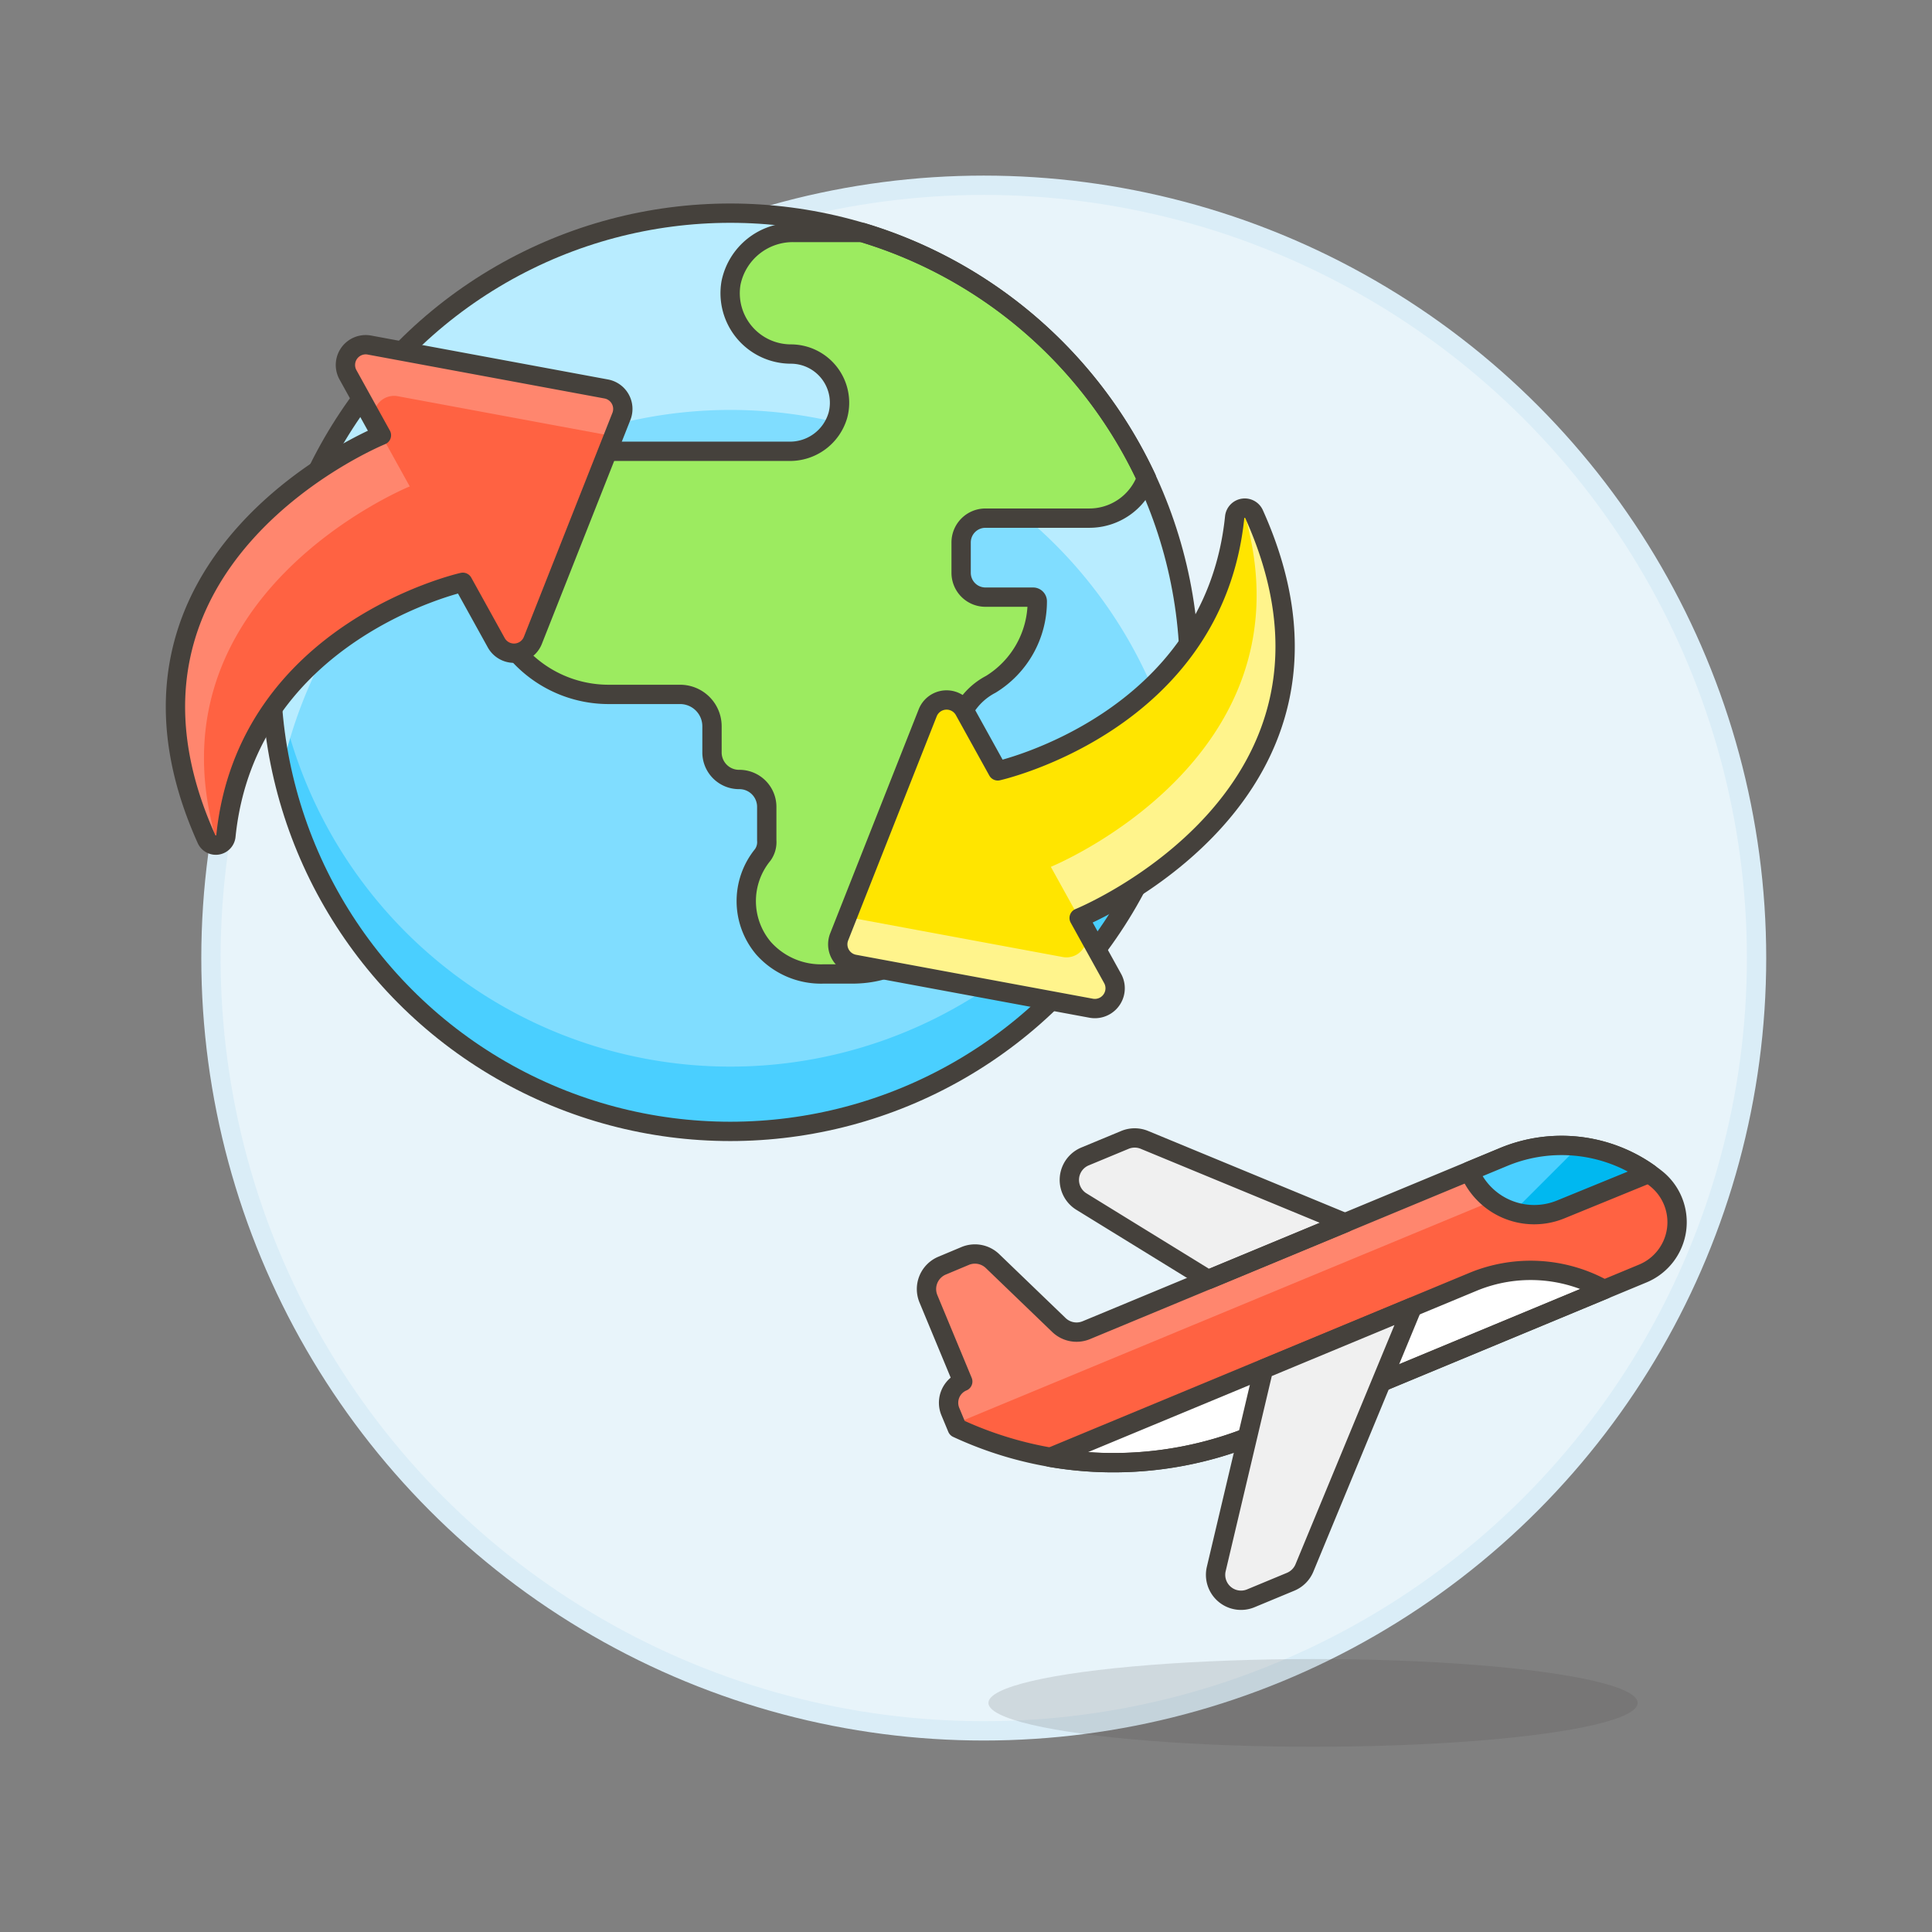
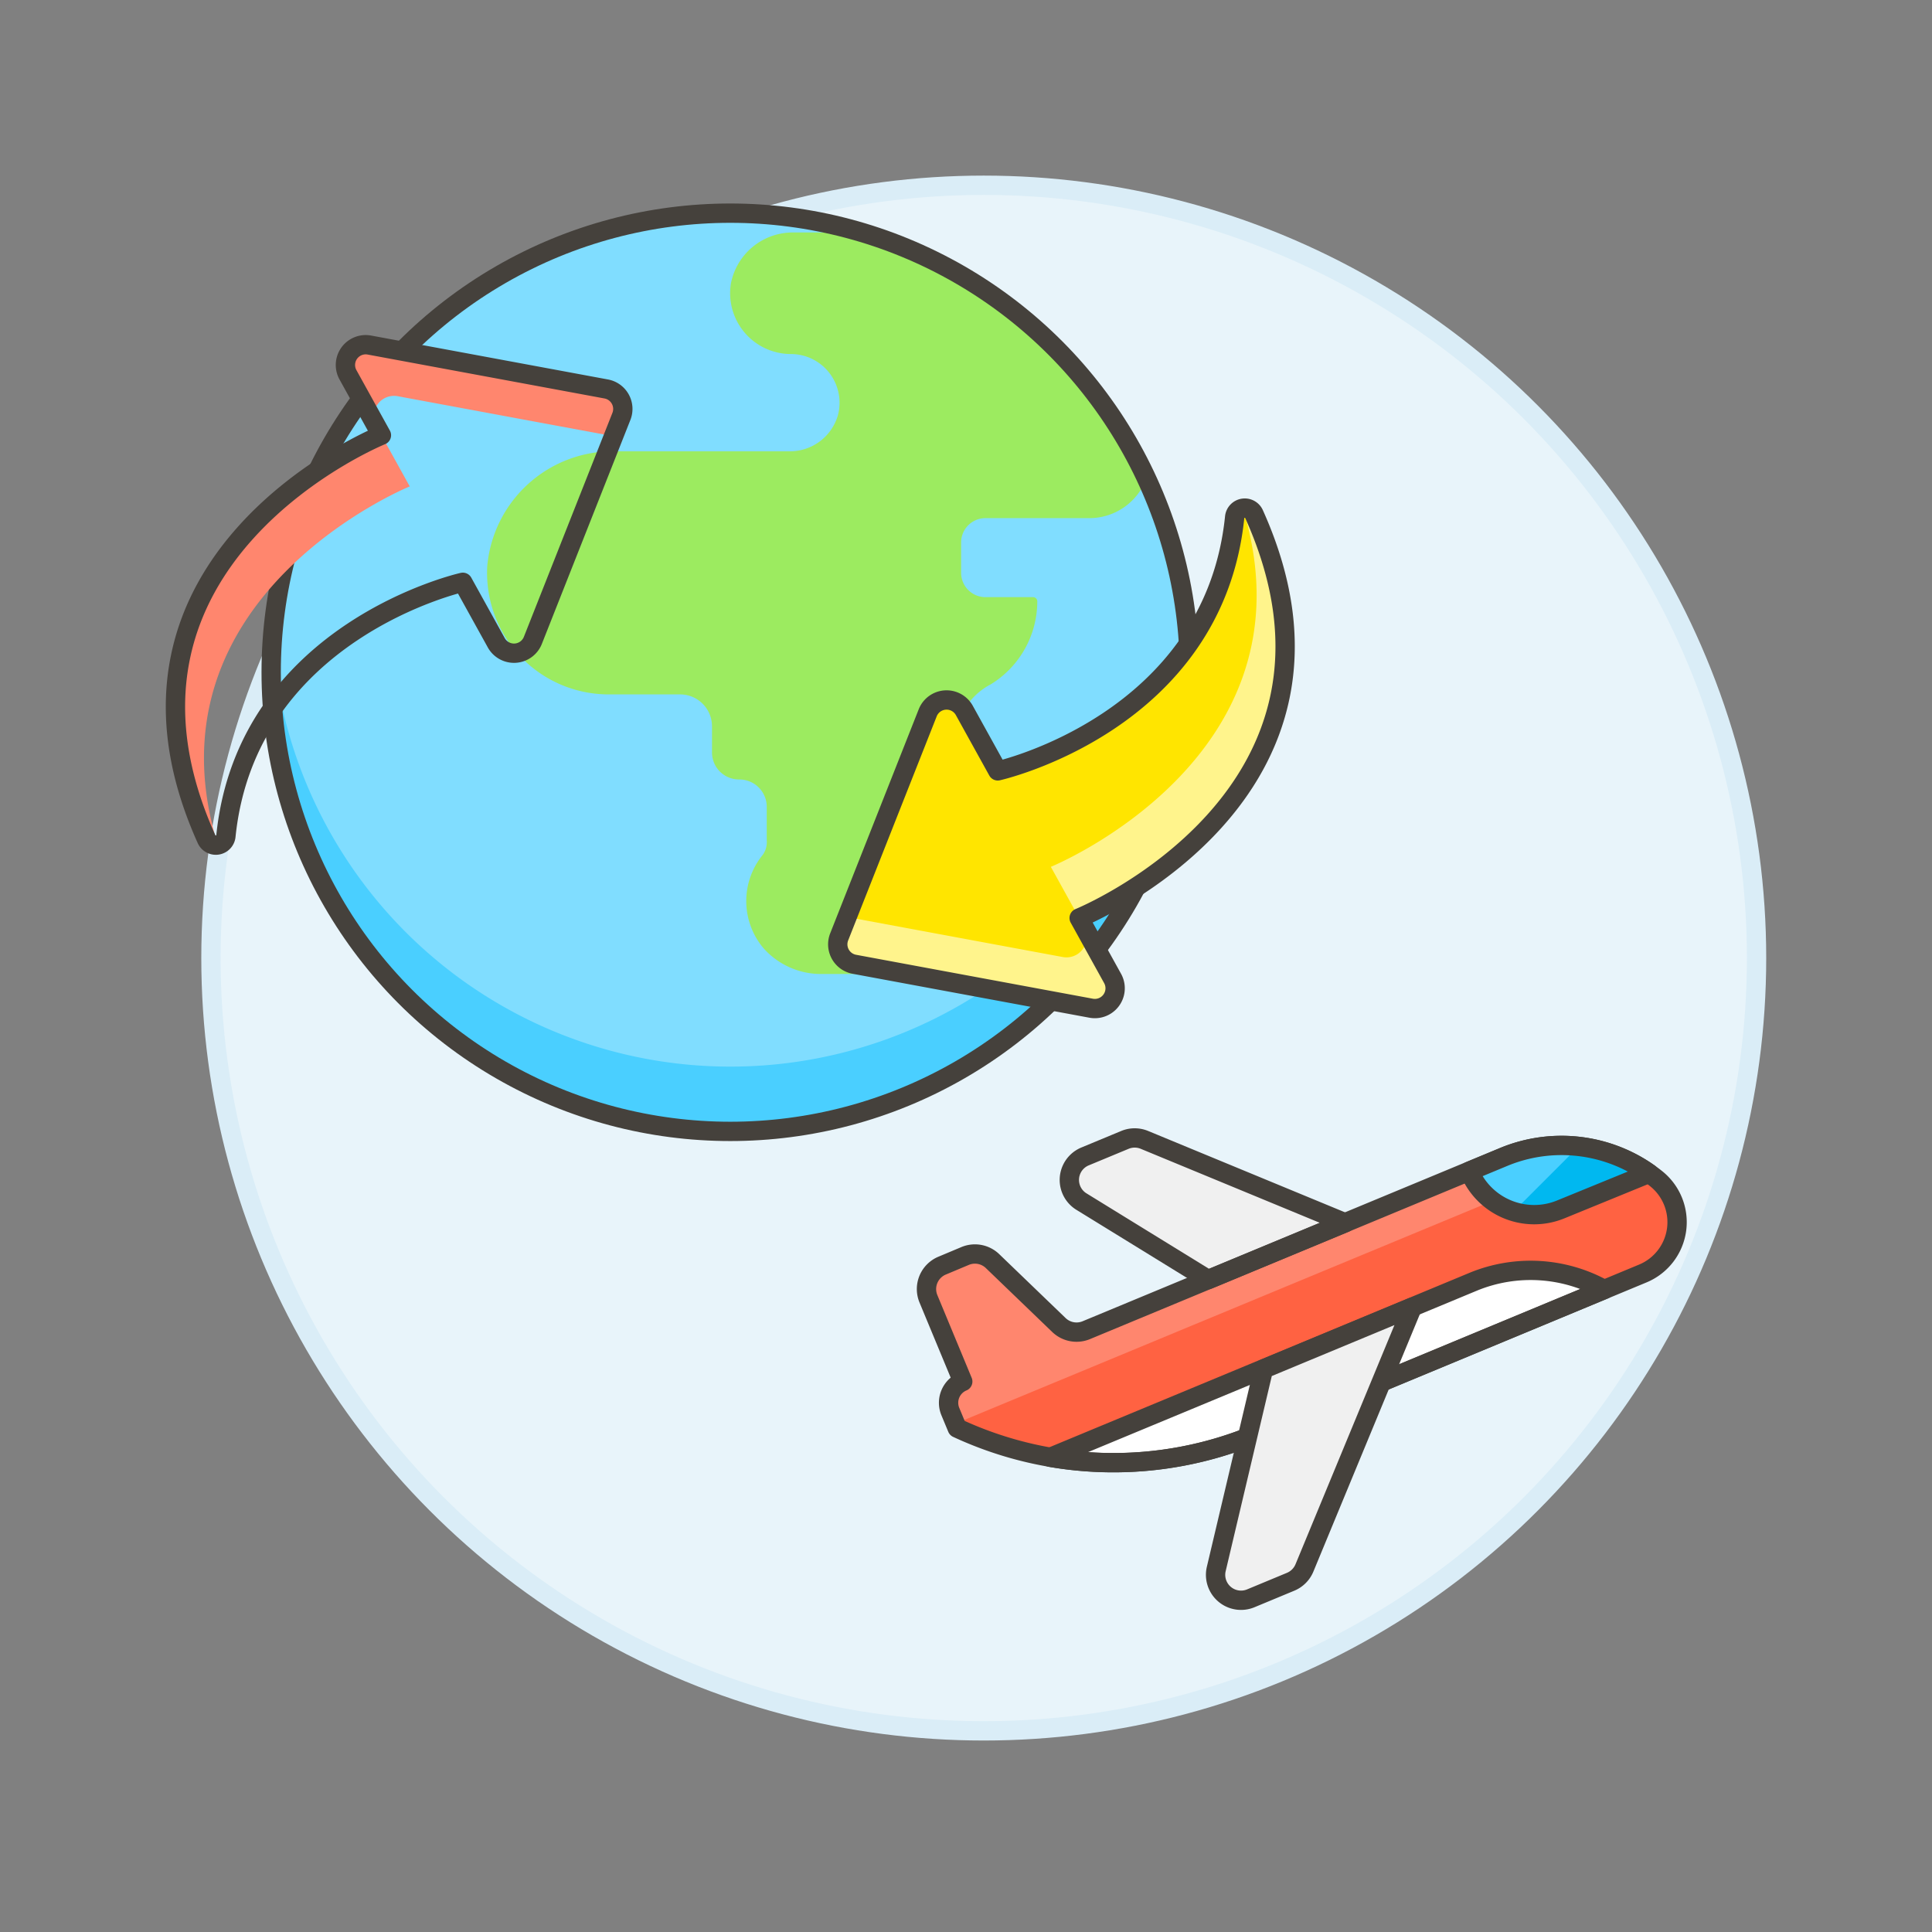
<svg xmlns="http://www.w3.org/2000/svg" viewBox="0 0 100 100">
  <rect x="0" y="0" width="100" height="100" fill="#808080" stroke="none" />
  <g class="nc-icon-wrapper">
    <defs />
    <circle class="a" cx="50.919" cy="49.589" r="40" fill="#e8f4fa" stroke="#daedf7" stroke-miterlimit="10" />
-     <ellipse class="b" cx="67.963" cy="88.142" rx="16.802" ry="2.269" fill="#45413c" opacity="0.15" />
-     <path class="c" d="M49.832 71.507a1.192 1.192 0 0 0-.643 1.556l.356.856a19.169 19.169 0 0 0 15.43.324l20.054-8.326A2.878 2.878 0 0 0 85.712 61a7.831 7.831 0 0 0-7.846-1.133l-21.64 8.983a1.316 1.316 0 0 1-1.417-.268l-3.434-3.306a1.313 1.313 0 0 0-1.417-.268l-1.192.5a1.314 1.314 0 0 0-.71 1.719z" style="" fill="#ff6242" />
    <path class="c" d="M49.832 71.507a1.192 1.192 0 0 0-.643 1.556l.356.856a19.169 19.169 0 0 0 15.43.324l20.054-8.326A2.878 2.878 0 0 0 85.712 61a7.831 7.831 0 0 0-7.846-1.133l-21.64 8.983a1.316 1.316 0 0 1-1.417-.268l-3.434-3.306a1.313 1.313 0 0 0-1.417-.268l-1.192.5a1.314 1.314 0 0 0-.71 1.719z" style="" fill="#ff6242" />
    <path class="d" d="M77.866 59.869l-21.64 8.984a1.318 1.318 0 0 1-1.418-.268l-3.433-3.306a1.313 1.313 0 0 0-1.417-.268l-1.192.5a1.315 1.315 0 0 0-.711 1.719l1.777 4.282a1.192 1.192 0 0 0-.643 1.556l.258.621 33.792-14.014a7.749 7.749 0 0 0-5.373.194z" style="" fill="#ff866e" />
    <path class="e" d="M76.284 66.33l-21.916 9.1a19.165 19.165 0 0 0 10.607-1.184l18.057-7.5a7.8 7.8 0 0 0-6.748-.416z" fill="#fff" stroke="#45413c" stroke-linecap="round" stroke-linejoin="round" />
    <path class="f" d="M62.535 66.233l-6.56-4.039a1.316 1.316 0 0 1 .185-2.336L58.227 59a1.319 1.319 0 0 1 1.008 0l10.386 4.292z" stroke="#45413c" stroke-linecap="round" stroke-linejoin="round" fill="#f0f0f0" />
    <path class="g" d="M49.832 71.507a1.192 1.192 0 0 0-.643 1.556l.356.856a19.169 19.169 0 0 0 15.43.324l20.054-8.326A2.878 2.878 0 0 0 85.712 61a7.831 7.831 0 0 0-7.846-1.133l-21.64 8.983a1.316 1.316 0 0 1-1.417-.268l-3.434-3.306a1.313 1.313 0 0 0-1.417-.268l-1.192.5a1.314 1.314 0 0 0-.71 1.719z" stroke="#45413c" stroke-linecap="round" stroke-linejoin="round" fill="none" />
    <path class="f" d="M62.953 81.212a1.317 1.317 0 0 0 1.786 1.517l2.066-.858a1.326 1.326 0 0 0 .712-.713L73.1 67.66l-7.7 3.2z" stroke="#45413c" stroke-linecap="round" stroke-linejoin="round" fill="#f0f0f0" />
    <path class="h" d="M77.866 59.869l-1.811.752a3.624 3.624 0 0 0 4.726 1.979l4.572-1.869a7.822 7.822 0 0 0-7.487-.862z" style="" fill="#00b8f0" />
    <path class="i" d="M77.866 59.869l-1.811.752a3.627 3.627 0 0 0 1.952 1.97c.109.046.22.086.333.121l3.371-3.372a7.686 7.686 0 0 0-3.845.529z" style="" fill="#4acfff" />
    <path class="g" d="M77.866 59.869l-1.811.752a3.624 3.624 0 0 0 4.726 1.979l4.572-1.869a7.822 7.822 0 0 0-7.487-.862z" stroke="#45413c" stroke-linecap="round" stroke-linejoin="round" fill="none" />
    <g>
      <circle class="j" cx="37.8" cy="34.797" r="23.764" style="" fill="#80ddff" />
      <path class="i" d="M37.8 55.208a23.764 23.764 0 0 1-23.7-22.087q-.059.831-.059 1.676a23.764 23.764 0 1 0 47.527 0q0-.846-.059-1.676A23.763 23.763 0 0 1 37.8 55.208z" style="" fill="#4acfff" />
-       <path class="k" d="M37.8 21.218a23.769 23.769 0 0 1 23.22 18.655 23.764 23.764 0 1 0-46.437.016A23.778 23.778 0 0 1 37.8 21.218z" style="" fill="#b8ecff" />
      <path class="l" d="M59.342 24.752a23.832 23.832 0 0 0-14.7-12.719h-3.534a3.264 3.264 0 0 0-3.272 2.618 3.149 3.149 0 0 0 3.1 3.674 2.521 2.521 0 0 1 2.435 3.164 2.582 2.582 0 0 1-2.537 1.87h-8.977a6.531 6.531 0 0 0-6.638 5.953 6.292 6.292 0 0 0 6.283 6.63h3.7a1.651 1.651 0 0 1 1.651 1.65v1.339a1.4 1.4 0 0 0 1.4 1.415 1.416 1.416 0 0 1 1.434 1.416v1.73a1.139 1.139 0 0 1-.207.755 3.779 3.779 0 0 0 .041 4.834 3.982 3.982 0 0 0 3.074 1.332h1.5c4.09 0 5.348-3.775 5.348-5.662v-6.292a3.42 3.42 0 0 1 1.839-3.038 5.045 5.045 0 0 0 2.408-4.3.218.218 0 0 0-.217-.213h-2.467a1.259 1.259 0 0 1-1.258-1.259v-1.571a1.258 1.258 0 0 1 1.258-1.259h5.38a3.148 3.148 0 0 0 2.956-2.067z" style="" fill="#9ceb60" />
      <circle class="g" cx="37.8" cy="34.797" r="23.764" stroke="#45413c" stroke-linecap="round" stroke-linejoin="round" fill="none" />
-       <path class="g" d="M59.342 24.752a23.832 23.832 0 0 0-14.7-12.719h-3.534a3.264 3.264 0 0 0-3.272 2.618 3.149 3.149 0 0 0 3.1 3.674 2.521 2.521 0 0 1 2.435 3.164 2.582 2.582 0 0 1-2.537 1.87h-8.977a6.531 6.531 0 0 0-6.638 5.953 6.292 6.292 0 0 0 6.283 6.63h3.7a1.651 1.651 0 0 1 1.651 1.65v1.339a1.4 1.4 0 0 0 1.4 1.415 1.416 1.416 0 0 1 1.434 1.416v1.73a1.139 1.139 0 0 1-.207.755 3.779 3.779 0 0 0 .041 4.834 3.982 3.982 0 0 0 3.074 1.332h1.5c4.09 0 5.348-3.775 5.348-5.662v-6.292a3.42 3.42 0 0 1 1.839-3.038 5.045 5.045 0 0 0 2.408-4.3.218.218 0 0 0-.217-.213h-2.467a1.259 1.259 0 0 1-1.258-1.259v-1.571a1.258 1.258 0 0 1 1.258-1.259h5.38a3.148 3.148 0 0 0 2.956-2.067z" stroke="#45413c" stroke-linecap="round" stroke-linejoin="round" fill="none" />
      <g>
-         <path class="c" d="M19.742 22.528s-15.612 6.346-9.05 20.91a.526.526 0 0 0 1-.154C12.778 32.633 23.955 30.14 23.955 30.14l1.731 3.128a1.05 1.05 0 0 0 1.895-.122l4.583-11.594a1.051 1.051 0 0 0-.785-1.419L19.121 17.86a1.049 1.049 0 0 0-1.11 1.54z" style="" fill="#ff6242" />
        <path class="d" d="M11.271 43.732a.515.515 0 0 1-.579-.294c-6.562-14.564 9.05-20.91 9.05-20.91l1.466 2.649S7.3 30.839 11.271 43.732z" style="" fill="#ff866e" />
        <path class="d" d="M31.757 22.58l-11.17-2.072a1.05 1.05 0 0 0-1.11 1.541L18.011 19.4a1.049 1.049 0 0 1 1.11-1.54l12.257 2.274a1.049 1.049 0 0 1 .785 1.418z" style="" fill="#ff866e" />
        <path class="g" d="M19.742 22.528s-15.612 6.346-9.05 20.91a.526.526 0 0 0 1-.154C12.778 32.633 23.955 30.14 23.955 30.14l1.731 3.128a1.05 1.05 0 0 0 1.895-.122l4.583-11.594a1.051 1.051 0 0 0-.785-1.419L19.121 17.86a1.049 1.049 0 0 0-1.11 1.54z" stroke="#45413c" stroke-linecap="round" stroke-linejoin="round" fill="none" />
        <g>
          <path class="m" d="M55.857 47.516s15.613-6.346 9.05-20.91a.526.526 0 0 0-1 .155C62.822 37.411 51.644 39.9 51.644 39.9l-1.731-3.128a1.05 1.05 0 0 0-1.895.123l-4.582 11.597a1.05 1.05 0 0 0 .785 1.419l12.257 2.274a1.05 1.05 0 0 0 1.11-1.541z" style="" fill="#ffe500" />
          <path class="n" d="M64.329 26.312a.516.516 0 0 1 .578.294c6.563 14.564-9.05 20.91-9.05 20.91l-1.466-2.649s13.909-5.662 9.938-18.555z" style="" fill="#fff48c" />
          <path class="n" d="M43.842 47.464l11.17 2.072A1.05 1.05 0 0 0 56.122 48l1.466 2.649a1.05 1.05 0 0 1-1.11 1.541l-12.257-2.279a1.05 1.05 0 0 1-.785-1.418z" style="" fill="#fff48c" />
          <path class="g" d="M55.857 47.516s15.613-6.346 9.05-20.91a.526.526 0 0 0-1 .155C62.822 37.411 51.644 39.9 51.644 39.9l-1.731-3.128a1.05 1.05 0 0 0-1.895.123l-4.582 11.597a1.05 1.05 0 0 0 .785 1.419l12.257 2.274a1.05 1.05 0 0 0 1.11-1.541z" stroke="#45413c" stroke-linecap="round" stroke-linejoin="round" fill="none" />
        </g>
      </g>
    </g>
  </g>
</svg>